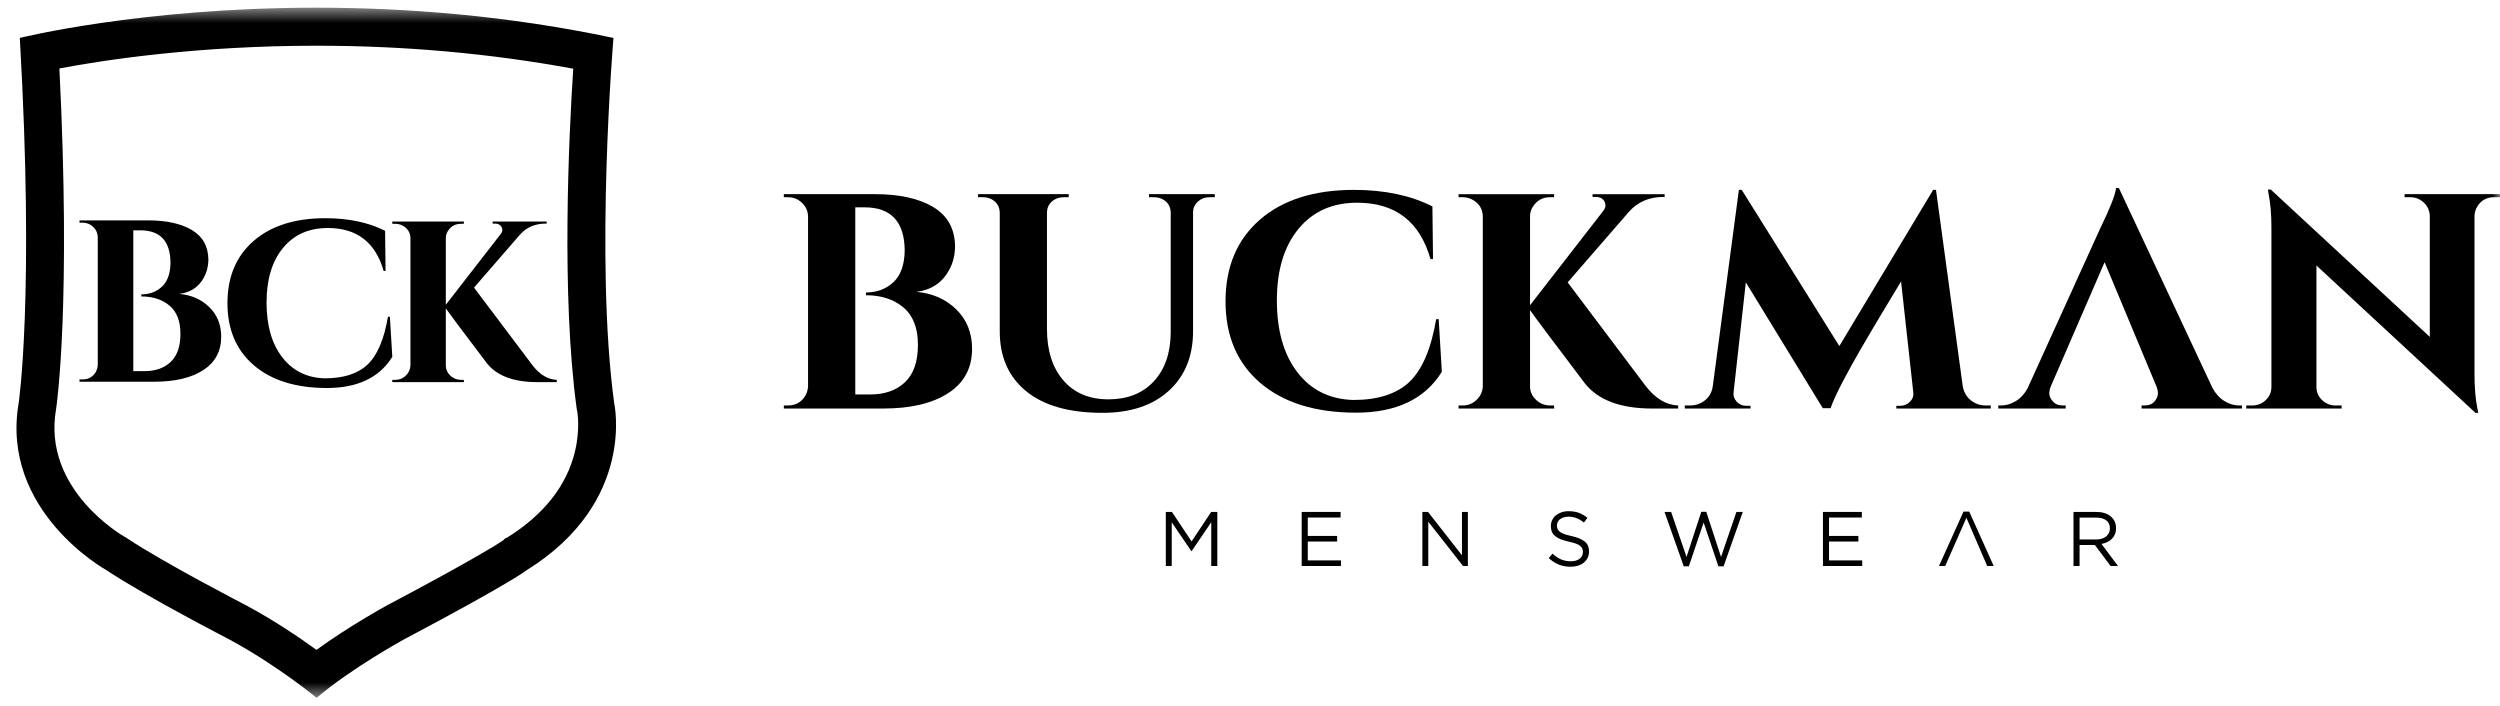
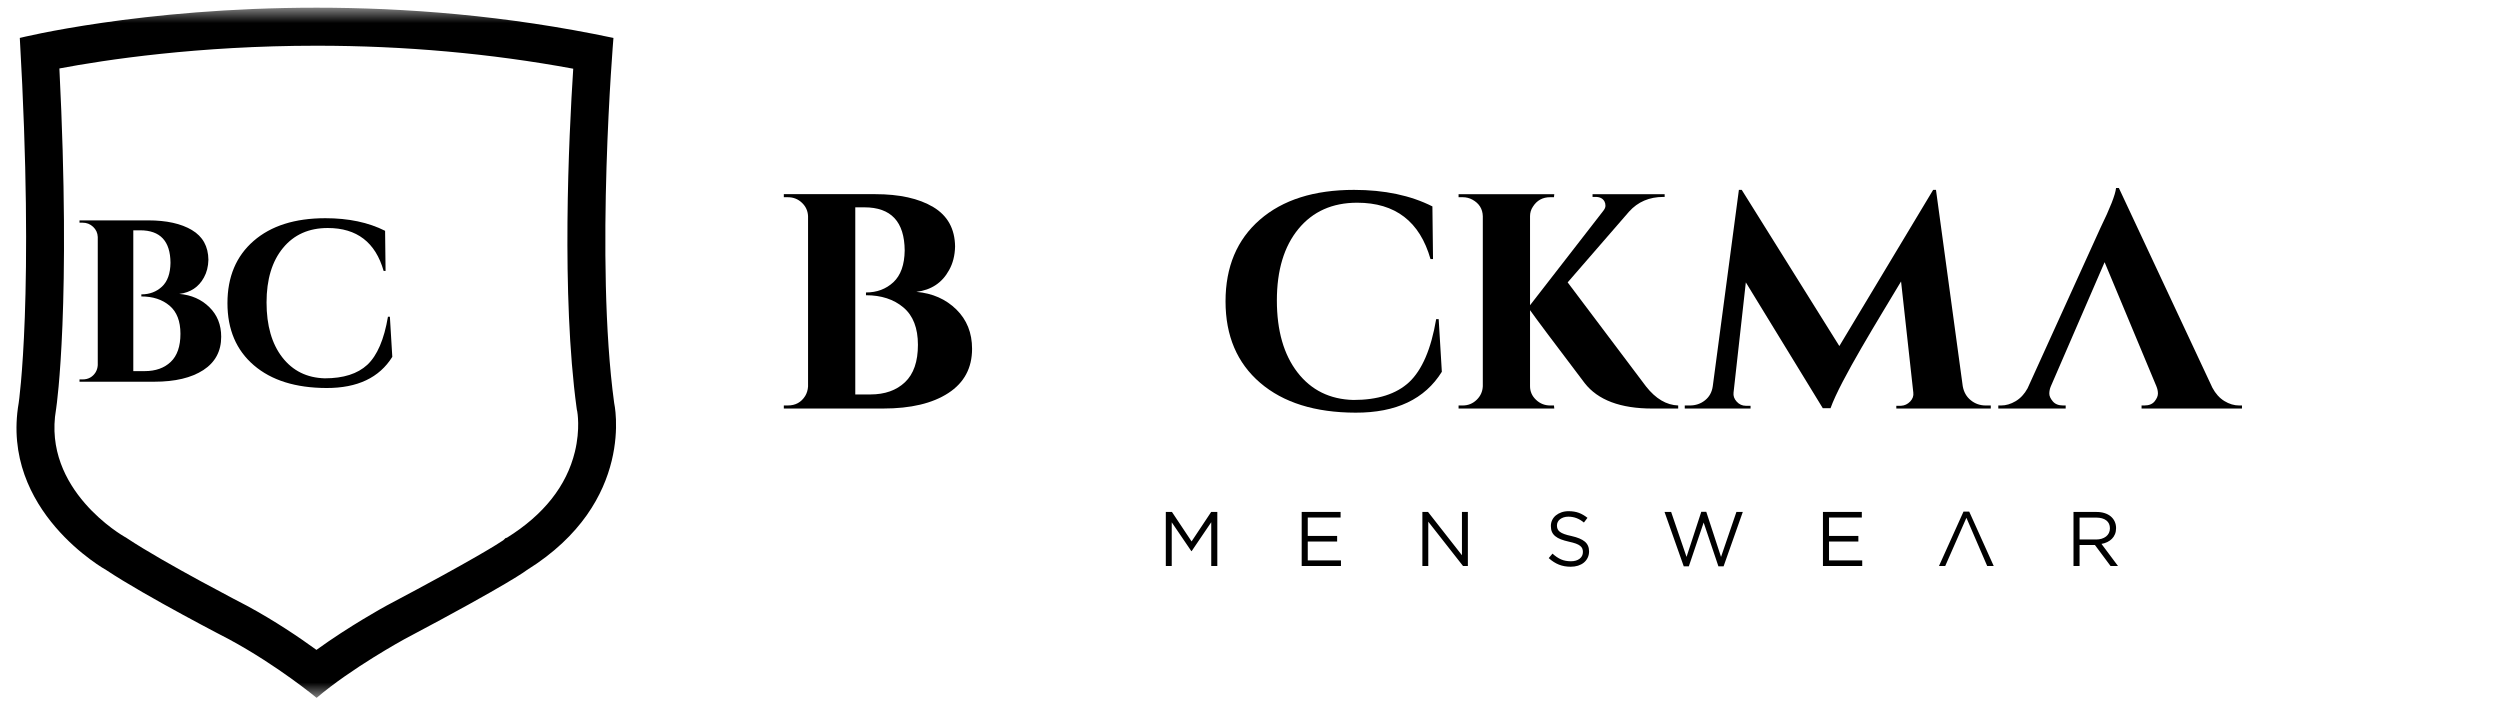
<svg xmlns="http://www.w3.org/2000/svg" width="163" height="46" viewBox="0 0 163 46" fill="none">
  <g id="g15">
    <g id="group-MC0">
      <g id="Clip path group">
        <mask id="mask0_655_1346" style="mask-type:luminance" maskUnits="userSpaceOnUse" x="0" y="0" width="163" height="46">
          <g id="clipPath17">
            <path id="path17" d="M0 45.5H163V0.5H0V45.5Z" fill="white" />
          </g>
        </mask>
        <g mask="url(#mask0_655_1346)">
          <path id="path16" fill-rule="evenodd" clip-rule="evenodd" d="M137.567 34.446C137.567 34.56 137.544 34.662 137.499 34.754C137.453 34.844 137.392 34.92 137.312 34.982C137.231 35.044 137.136 35.092 137.025 35.126C136.916 35.159 136.795 35.175 136.666 35.175H135.588V33.747H136.67C136.953 33.747 137.174 33.809 137.332 33.931C137.488 34.053 137.567 34.225 137.567 34.446ZM138.092 36.902L137.016 35.462C137.152 35.44 137.279 35.399 137.397 35.342C137.513 35.285 137.615 35.214 137.699 35.128C137.785 35.042 137.85 34.942 137.897 34.826C137.944 34.711 137.968 34.579 137.968 34.431C137.968 34.275 137.937 34.131 137.877 34.002C137.817 33.872 137.731 33.762 137.622 33.669C137.512 33.578 137.378 33.505 137.223 33.456C137.068 33.406 136.893 33.38 136.7 33.38H135.192V36.902H135.588V35.534H136.589L137.607 36.902H138.092ZM128.392 33.355H128.021L126.422 36.902H126.829L128.21 33.76L129.565 36.902H129.99L128.392 33.355ZM121.391 33.38H118.856V36.902H121.417V36.539H119.252V35.307H121.165V34.944H119.252V33.743H121.391V33.38ZM109.962 36.312L108.959 33.38H108.528L109.781 36.927H110.111L111.078 34.069L112.041 36.927H112.377L113.63 33.38H113.214L112.211 36.312L111.249 33.37H110.923L109.962 36.312ZM101.513 34.261C101.513 34.181 101.53 34.104 101.565 34.034C101.601 33.963 101.65 33.903 101.716 33.853C101.782 33.803 101.859 33.763 101.951 33.732C102.044 33.701 102.145 33.687 102.259 33.687C102.439 33.687 102.612 33.717 102.778 33.778C102.944 33.838 103.108 33.935 103.271 34.069L103.503 33.763C103.322 33.618 103.135 33.511 102.944 33.438C102.751 33.366 102.526 33.329 102.27 33.329C102.102 33.329 101.949 33.355 101.808 33.403C101.668 33.452 101.546 33.519 101.443 33.603C101.339 33.689 101.259 33.791 101.203 33.908C101.145 34.026 101.117 34.155 101.117 34.296C101.117 34.444 101.14 34.571 101.186 34.678C101.233 34.785 101.305 34.88 101.403 34.959C101.499 35.04 101.622 35.108 101.771 35.166C101.919 35.222 102.094 35.273 102.294 35.318C102.478 35.358 102.629 35.399 102.748 35.442C102.866 35.487 102.96 35.535 103.025 35.589C103.093 35.642 103.14 35.702 103.166 35.767C103.194 35.833 103.206 35.907 103.206 35.99C103.206 36.173 103.135 36.318 102.993 36.428C102.851 36.539 102.661 36.594 102.425 36.594C102.18 36.594 101.965 36.554 101.779 36.472C101.592 36.389 101.406 36.264 101.223 36.096L100.977 36.388C101.186 36.579 101.408 36.72 101.64 36.813C101.872 36.906 102.129 36.951 102.41 36.951C102.583 36.951 102.743 36.928 102.89 36.882C103.037 36.834 103.164 36.767 103.27 36.68C103.374 36.593 103.457 36.487 103.517 36.363C103.577 36.239 103.607 36.102 103.607 35.95C103.607 35.679 103.515 35.467 103.329 35.312C103.144 35.158 102.855 35.037 102.465 34.95C102.271 34.909 102.112 34.867 101.989 34.821C101.866 34.776 101.768 34.725 101.697 34.67C101.628 34.614 101.58 34.554 101.553 34.487C101.526 34.419 101.513 34.344 101.513 34.261ZM95.319 36.202L93.109 33.38H92.739V36.902H93.124V34.014L95.389 36.902H95.705V33.38H95.319V36.202ZM87.407 33.38H84.87V36.902H87.431V36.539H85.266V35.307H87.181V34.944H85.266V33.743H87.407V33.38ZM78.973 34.049V36.902H79.369V33.38H78.968L77.691 35.301L76.412 33.38H76.011V36.902H76.397V34.054L77.675 35.935H77.695L78.973 34.049Z" fill="black" />
        </g>
      </g>
      <g id="Clip path group_2">
        <mask id="mask1_655_1346" style="mask-type:luminance" maskUnits="userSpaceOnUse" x="0" y="0" width="163" height="46">
          <g id="clipPath19">
            <path id="path19" d="M0 45.5H163V0.5H0V45.5Z" fill="white" />
          </g>
        </mask>
        <g mask="url(#mask1_655_1346)">
          <path id="path18" fill-rule="evenodd" clip-rule="evenodd" d="M88.384 26.906C85.743 26.9 83.67 26.251 82.164 24.96C80.658 23.668 79.905 21.898 79.905 19.648C79.905 17.398 80.651 15.624 82.142 14.326C83.635 13.028 85.681 12.38 88.281 12.38C90.265 12.38 91.969 12.739 93.393 13.458L93.433 16.892H93.269C92.572 14.443 90.977 13.217 88.487 13.217C86.871 13.217 85.595 13.788 84.658 14.925C83.721 16.063 83.252 17.618 83.252 19.589C83.252 21.558 83.701 23.122 84.596 24.28C85.492 25.439 86.708 26.038 88.24 26.078C89.828 26.078 91.039 25.691 91.874 24.919C92.722 24.121 93.31 22.75 93.639 20.806H93.802L94.008 24.24C92.9 26.024 91.025 26.913 88.384 26.906Z" fill="black" />
        </g>
      </g>
      <g id="Clip path group_3">
        <mask id="mask2_655_1346" style="mask-type:luminance" maskUnits="userSpaceOnUse" x="0" y="0" width="163" height="46">
          <g id="clipPath21">
-             <path id="path21" d="M0 45.5H163V0.5H0V45.5Z" fill="white" />
-           </g>
+             </g>
        </mask>
        <g mask="url(#mask2_655_1346)">
          <path id="path20" fill-rule="evenodd" clip-rule="evenodd" d="M79.204 12.859H78.855C78.567 12.859 78.321 12.949 78.117 13.129C77.911 13.308 77.801 13.531 77.788 13.797V21.585C77.788 23.222 77.261 24.52 76.207 25.479C75.153 26.438 73.709 26.917 71.876 26.917C69.713 26.917 68.058 26.447 66.908 25.509C65.759 24.57 65.184 23.268 65.184 21.605V13.857C65.171 13.459 64.986 13.165 64.629 12.978C64.466 12.899 64.288 12.859 64.096 12.859H63.768V12.659H69.68V12.859H69.351C69.05 12.859 68.797 12.949 68.591 13.129C68.387 13.308 68.277 13.538 68.262 13.817V21.445C68.262 22.856 68.618 23.974 69.331 24.8C70.042 25.625 71.02 26.037 72.266 26.037C73.511 26.037 74.497 25.648 75.222 24.869C75.946 24.091 76.317 23.036 76.33 21.704V13.817C76.303 13.431 76.119 13.151 75.776 12.978C75.612 12.899 75.434 12.859 75.243 12.859H74.914V12.659H79.204V12.859Z" fill="black" />
        </g>
      </g>
      <g id="Clip path group_4">
        <mask id="mask3_655_1346" style="mask-type:luminance" maskUnits="userSpaceOnUse" x="0" y="0" width="163" height="46">
          <g id="clipPath23">
-             <path id="path23" d="M0 45.5H163V0.5H0V45.5Z" fill="white" />
+             <path id="path23" d="M0 45.5H163V0.5H0V45.5" fill="white" />
          </g>
        </mask>
        <g mask="url(#mask3_655_1346)">
          <path id="path22" fill-rule="evenodd" clip-rule="evenodd" d="M145.993 26.437H146.177V26.637H139.63V26.437H139.814C140.115 26.437 140.337 26.347 140.482 26.167C140.625 25.987 140.697 25.818 140.697 25.658C140.697 25.499 140.661 25.339 140.594 25.179L137.22 17.094L133.718 25.179C133.643 25.35 133.615 25.515 133.615 25.668C133.615 25.821 133.69 25.987 133.841 26.167C133.991 26.347 134.217 26.437 134.517 26.437H134.682V26.637H130.289V26.437H130.473C130.789 26.437 131.103 26.344 131.418 26.158C131.733 25.971 131.993 25.692 132.197 25.319L136.941 14.876C137.584 13.558 137.925 12.685 137.966 12.259H138.151L144.247 25.279C144.453 25.665 144.713 25.954 145.028 26.147C145.343 26.34 145.664 26.437 145.993 26.437Z" fill="black" />
        </g>
      </g>
      <g id="Clip path group_5">
        <mask id="mask4_655_1346" style="mask-type:luminance" maskUnits="userSpaceOnUse" x="0" y="0" width="163" height="46">
          <g id="clipPath25">
            <path id="path25" d="M0 45.5H163V0.5H0V45.5Z" fill="white" />
          </g>
        </mask>
        <g mask="url(#mask4_655_1346)">
          <path id="path24" fill-rule="evenodd" clip-rule="evenodd" d="M129.47 26.437H129.799V26.637H123.64V26.457H123.949C124.181 26.444 124.379 26.351 124.544 26.178C124.707 26.005 124.777 25.811 124.748 25.598L123.949 18.35C122.553 20.69 120.001 24.786 119.35 26.616H118.847L113.828 18.411L113.027 25.598C113.001 25.811 113.069 26.008 113.233 26.187C113.396 26.367 113.596 26.457 113.828 26.457H114.136V26.637H109.846V26.437H110.174C110.557 26.437 110.889 26.324 111.17 26.097C111.451 25.872 111.618 25.566 111.673 25.179L113.376 12.379H113.561L119.925 22.563L126.042 12.379H126.226L127.971 25.179C128.041 25.566 128.215 25.872 128.496 26.097C128.775 26.324 129.101 26.437 129.47 26.437Z" fill="black" />
        </g>
      </g>
      <g id="Clip path group_6">
        <mask id="mask5_655_1346" style="mask-type:luminance" maskUnits="userSpaceOnUse" x="0" y="0" width="163" height="46">
          <g id="clipPath27">
            <path id="path27" d="M0 45.5H163V0.5H0V45.5Z" fill="white" />
          </g>
        </mask>
        <g mask="url(#mask5_655_1346)">
          <path id="path26" fill-rule="evenodd" clip-rule="evenodd" d="M95.365 26.437C95.721 26.437 96.026 26.314 96.279 26.068C96.533 25.821 96.665 25.526 96.679 25.179V14.097C96.665 13.618 96.439 13.258 96.002 13.018C95.809 12.912 95.598 12.858 95.365 12.858H95.099V12.66H101.339L101.319 12.858H101.072C100.58 12.858 100.204 13.065 99.943 13.479C99.82 13.664 99.758 13.87 99.758 14.097V19.902L104.511 13.777C104.621 13.644 104.676 13.524 104.676 13.418C104.676 13.312 104.656 13.218 104.614 13.139C104.504 12.939 104.313 12.839 104.039 12.839H103.834V12.66H108.535V12.839H108.452C107.536 12.839 106.79 13.159 106.215 13.798L102.212 18.411L107.323 25.199C107.953 25.998 108.651 26.41 109.418 26.437V26.637H107.734C105.654 26.637 104.183 26.084 103.321 24.979C101.299 22.31 100.111 20.725 99.758 20.222V25.179C99.758 25.526 99.888 25.821 100.149 26.068C100.408 26.314 100.717 26.437 101.072 26.437H101.319L101.339 26.637H95.099V26.437H95.365Z" fill="black" />
        </g>
      </g>
      <g id="Clip path group_7">
        <mask id="mask6_655_1346" style="mask-type:luminance" maskUnits="userSpaceOnUse" x="0" y="0" width="163" height="46">
          <g id="clipPath29">
            <path id="path29" d="M0 45.5H163V0.5H0V45.5Z" fill="white" />
          </g>
        </mask>
        <g mask="url(#mask6_655_1346)">
-           <path id="path28" fill-rule="evenodd" clip-rule="evenodd" d="M162.61 12.859C162.132 12.859 161.769 13.059 161.522 13.459C161.412 13.632 161.351 13.831 161.337 14.057V24.361C161.337 25.252 161.399 26.005 161.522 26.616L161.583 26.917H161.399L151.032 17.312V25.239C151.032 25.572 151.155 25.855 151.401 26.087C151.649 26.321 151.943 26.438 152.284 26.438H152.674V26.636H146.455V26.438H146.824C147.18 26.438 147.482 26.321 147.728 26.087C147.974 25.855 148.097 25.565 148.097 25.219V14.856C148.097 13.977 148.035 13.245 147.912 12.659L147.871 12.359H148.055L158.422 21.965V14.078C158.409 13.73 158.279 13.441 158.033 13.208C157.787 12.976 157.493 12.859 157.15 12.859H156.78V12.659H163.001V12.859H162.61Z" fill="black" />
-         </g>
+           </g>
      </g>
      <g id="Clip path group_8">
        <mask id="mask7_655_1346" style="mask-type:luminance" maskUnits="userSpaceOnUse" x="0" y="0" width="163" height="46">
          <g id="clipPath31">
            <path id="path31" d="M0 45.5H163V0.5H0V45.5Z" fill="white" />
          </g>
        </mask>
        <g mask="url(#mask7_655_1346)">
          <path id="path30" fill-rule="evenodd" clip-rule="evenodd" d="M58.986 16.333C58.973 14.456 58.097 13.518 56.359 13.518H55.764V25.718H56.708H56.749C57.693 25.718 58.446 25.452 59.007 24.919C59.568 24.386 59.849 23.576 59.849 22.483C59.849 21.391 59.535 20.579 58.905 20.048C58.275 19.515 57.461 19.249 56.462 19.249V19.069C57.173 19.069 57.768 18.846 58.248 18.401C58.727 17.953 58.973 17.265 58.986 16.333ZM57.59 26.636H51.105V26.436H51.371C51.863 26.436 52.24 26.231 52.499 25.817C52.609 25.632 52.671 25.425 52.685 25.199V14.097C52.671 13.75 52.537 13.458 52.284 13.219C52.031 12.978 51.726 12.859 51.371 12.859H51.105V12.659H57.057C58.644 12.659 59.907 12.938 60.845 13.498C61.781 14.058 62.258 14.915 62.271 16.074C62.258 16.659 62.128 17.172 61.88 17.611C61.43 18.437 60.718 18.909 59.746 19.029C60.8 19.121 61.669 19.505 62.354 20.178C63.037 20.849 63.379 21.704 63.379 22.743C63.379 23.994 62.863 24.956 61.83 25.628C60.797 26.301 59.384 26.636 57.59 26.636Z" fill="black" />
        </g>
      </g>
      <g id="Clip path group_9">
        <mask id="mask8_655_1346" style="mask-type:luminance" maskUnits="userSpaceOnUse" x="0" y="0" width="163" height="46">
          <g id="clipPath33">
-             <path id="path33" d="M0 45.5H163V0.5H0V45.5Z" fill="white" />
-           </g>
+             </g>
        </mask>
        <g mask="url(#mask8_655_1346)">
          <path id="path32" fill-rule="evenodd" clip-rule="evenodd" d="M25.776 24.766C26.043 24.766 26.271 24.673 26.461 24.489C26.651 24.304 26.751 24.082 26.761 23.823V15.52C26.751 15.162 26.582 14.892 26.254 14.712C26.11 14.633 25.95 14.593 25.776 14.593H25.577V14.444H30.252L30.236 14.593H30.052C29.683 14.593 29.401 14.747 29.207 15.057C29.114 15.197 29.067 15.351 29.067 15.52V19.87L32.629 15.281C32.71 15.181 32.752 15.092 32.752 15.011C32.752 14.932 32.736 14.863 32.705 14.802C32.623 14.653 32.48 14.578 32.274 14.578H32.12V14.444H35.643V14.578H35.581C34.894 14.578 34.335 14.817 33.904 15.296L30.906 18.752L34.735 23.838C35.207 24.437 35.73 24.745 36.303 24.766V24.915H35.044C33.485 24.915 32.383 24.501 31.737 23.673C30.222 21.674 29.332 20.486 29.067 20.109V23.823C29.067 24.082 29.165 24.304 29.36 24.489C29.554 24.673 29.786 24.766 30.052 24.766H30.236L30.252 24.915H25.577V24.766H25.776Z" fill="black" />
        </g>
      </g>
      <g id="Clip path group_10">
        <mask id="mask9_655_1346" style="mask-type:luminance" maskUnits="userSpaceOnUse" x="0" y="0" width="163" height="46">
          <g id="clipPath35">
            <path id="path35" d="M0 45.5H163V0.5H0V45.5Z" fill="white" />
          </g>
        </mask>
        <g mask="url(#mask9_655_1346)">
          <path id="path34" fill-rule="evenodd" clip-rule="evenodd" d="M21.29 25.298C19.278 25.293 17.697 24.799 16.551 23.815C15.403 22.831 14.83 21.48 14.83 19.766C14.83 18.052 15.398 16.7 16.535 15.71C17.672 14.721 19.231 14.227 21.213 14.227C22.725 14.227 24.024 14.501 25.108 15.049L25.139 17.666H25.013C24.482 15.799 23.267 14.866 21.369 14.866C20.137 14.866 19.165 15.3 18.451 16.168C17.737 17.035 17.379 18.219 17.379 19.72C17.379 21.222 17.721 22.415 18.404 23.297C19.088 24.18 20.013 24.636 21.18 24.667C22.391 24.667 23.314 24.372 23.95 23.784C24.597 23.176 25.045 22.13 25.295 20.649H25.42L25.578 23.267C24.732 24.625 23.303 25.303 21.29 25.298Z" fill="black" />
        </g>
      </g>
      <g id="Clip path group_11">
        <mask id="mask10_655_1346" style="mask-type:luminance" maskUnits="userSpaceOnUse" x="0" y="0" width="163" height="46">
          <g id="clipPath37">
            <path id="path37" d="M0 45.5H163V0.5H0V45.5Z" fill="white" />
          </g>
        </mask>
        <g mask="url(#mask10_655_1346)">
          <path id="path36" fill-rule="evenodd" clip-rule="evenodd" d="M11.116 17.134C11.106 15.722 10.448 15.016 9.139 15.016H8.691V24.197H9.402H9.433C10.143 24.197 10.71 23.997 11.132 23.595C11.554 23.194 11.765 22.583 11.765 21.762C11.765 20.941 11.528 20.329 11.055 19.929C10.581 19.529 9.968 19.328 9.216 19.328V19.193C9.752 19.193 10.2 19.024 10.56 18.689C10.921 18.353 11.106 17.835 11.116 17.134ZM10.067 24.888H5.184V24.738H5.385C5.755 24.738 6.04 24.582 6.235 24.272C6.317 24.131 6.364 23.977 6.374 23.806V15.451C6.364 15.19 6.263 14.97 6.073 14.79C5.882 14.61 5.654 14.519 5.385 14.519H5.184V14.369H9.664C10.858 14.369 11.809 14.579 12.515 15.001C13.22 15.421 13.578 16.067 13.588 16.939C13.578 17.38 13.479 17.765 13.295 18.095C12.955 18.717 12.419 19.073 11.689 19.163C12.482 19.232 13.134 19.521 13.649 20.027C14.164 20.532 14.422 21.176 14.422 21.957C14.422 22.899 14.033 23.623 13.256 24.13C12.479 24.634 11.415 24.888 10.067 24.888Z" fill="black" />
        </g>
      </g>
      <g id="Clip path group_12">
        <mask id="mask11_655_1346" style="mask-type:luminance" maskUnits="userSpaceOnUse" x="0" y="0" width="163" height="46">
          <g id="clipPath39">
            <path id="path39" d="M0 45.5H163V0.5H0V45.5Z" fill="white" />
          </g>
        </mask>
        <g mask="url(#mask11_655_1346)">
          <path id="path38" d="M20.643 0.501C9.176 0.501 1.291 2.473 1.291 2.473C2.258 19.265 1.219 26.271 1.219 26.271C0.001 33.332 6.929 37.169 6.929 37.169C9.509 38.886 14.948 41.689 14.948 41.689C18.125 43.407 20.643 45.5 20.643 45.5C22.919 43.56 26.34 41.689 26.34 41.689C33.401 37.951 34.35 37.169 34.35 37.169C41.51 32.712 40.043 26.271 40.043 26.271C38.776 16.974 39.997 2.473 39.997 2.473C33.006 0.994 26.377 0.501 20.643 0.501ZM20.646 2.981C26.377 2.981 31.994 3.486 37.375 4.48C37.083 8.963 36.593 19.244 37.596 26.608L37.612 26.717L37.636 26.824C37.638 26.835 37.848 27.956 37.482 29.459C36.94 31.682 35.449 33.567 33.049 35.061L32.966 35.08L32.809 35.228C32.537 35.414 30.991 36.424 25.187 39.495L25.172 39.503L25.158 39.511C25.039 39.576 22.78 40.818 20.632 42.372C19.525 41.567 17.927 40.483 16.119 39.506L16.098 39.494L16.076 39.483C16.023 39.455 10.729 36.722 8.295 35.103L8.21 35.046L8.122 34.998C8.069 34.967 2.745 31.953 3.653 26.695L3.658 26.666L3.662 26.636C3.705 26.353 4.641 19.79 3.872 4.464C6.834 3.904 12.904 2.981 20.644 2.981H20.646Z" fill="black" />
        </g>
      </g>
    </g>
  </g>
</svg>